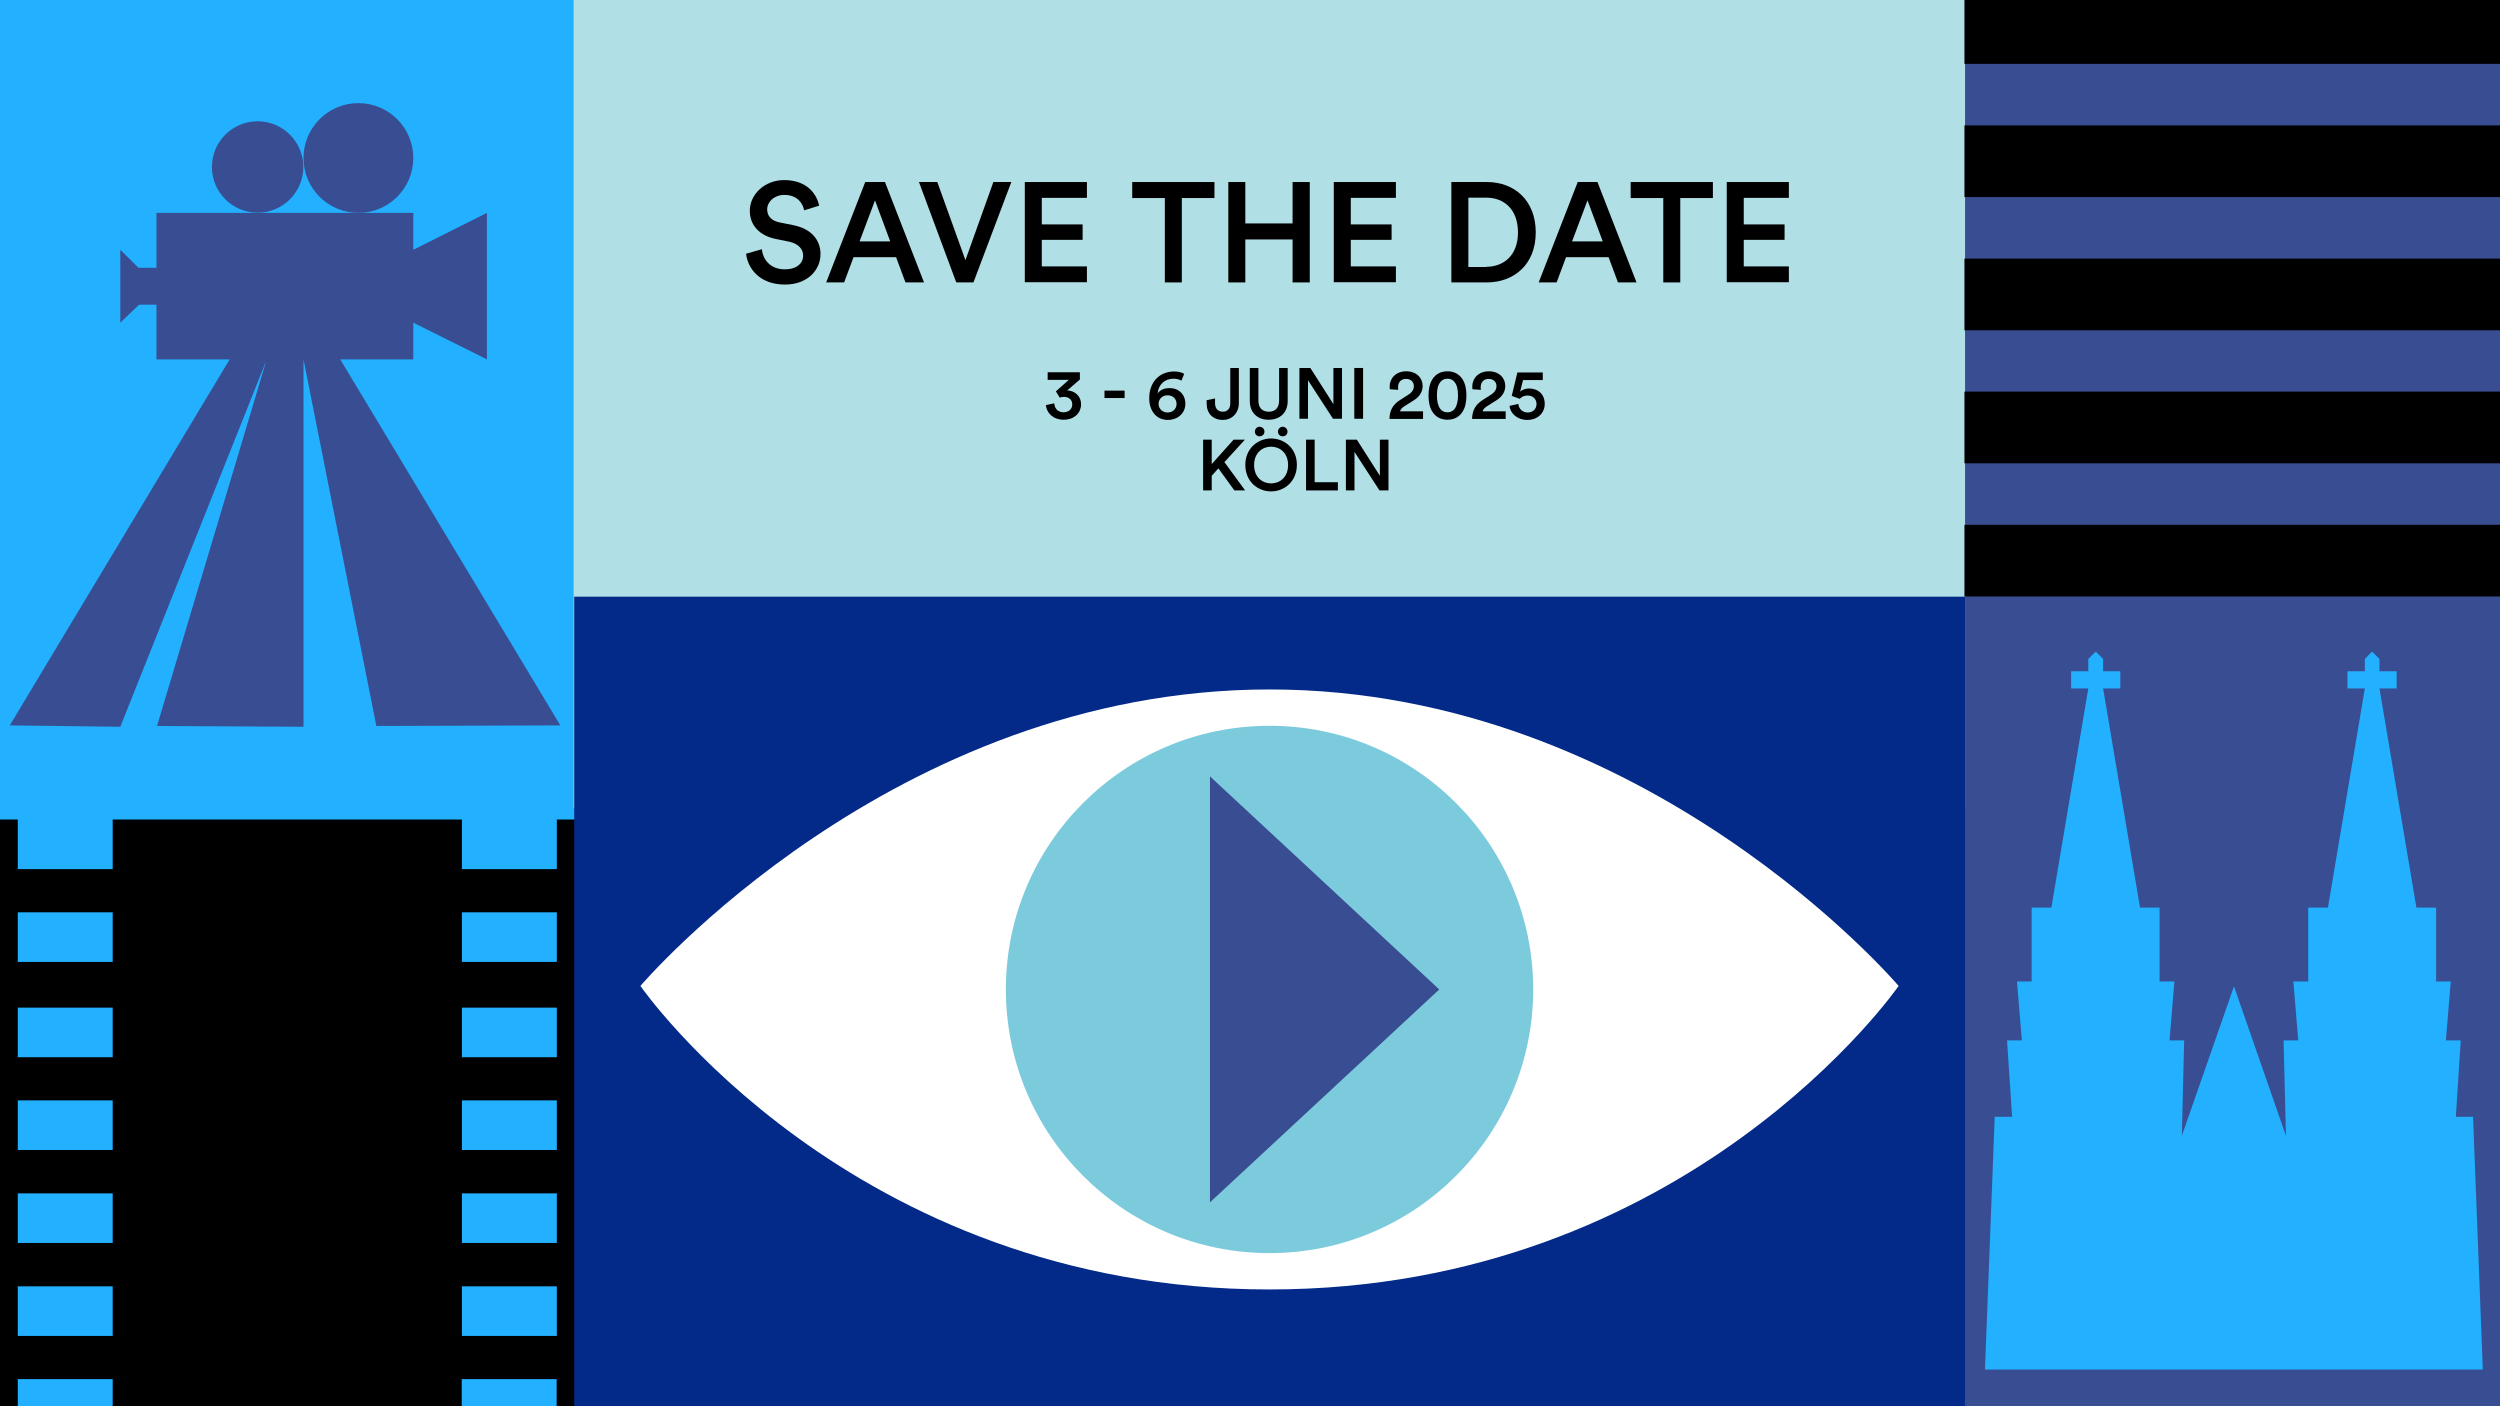
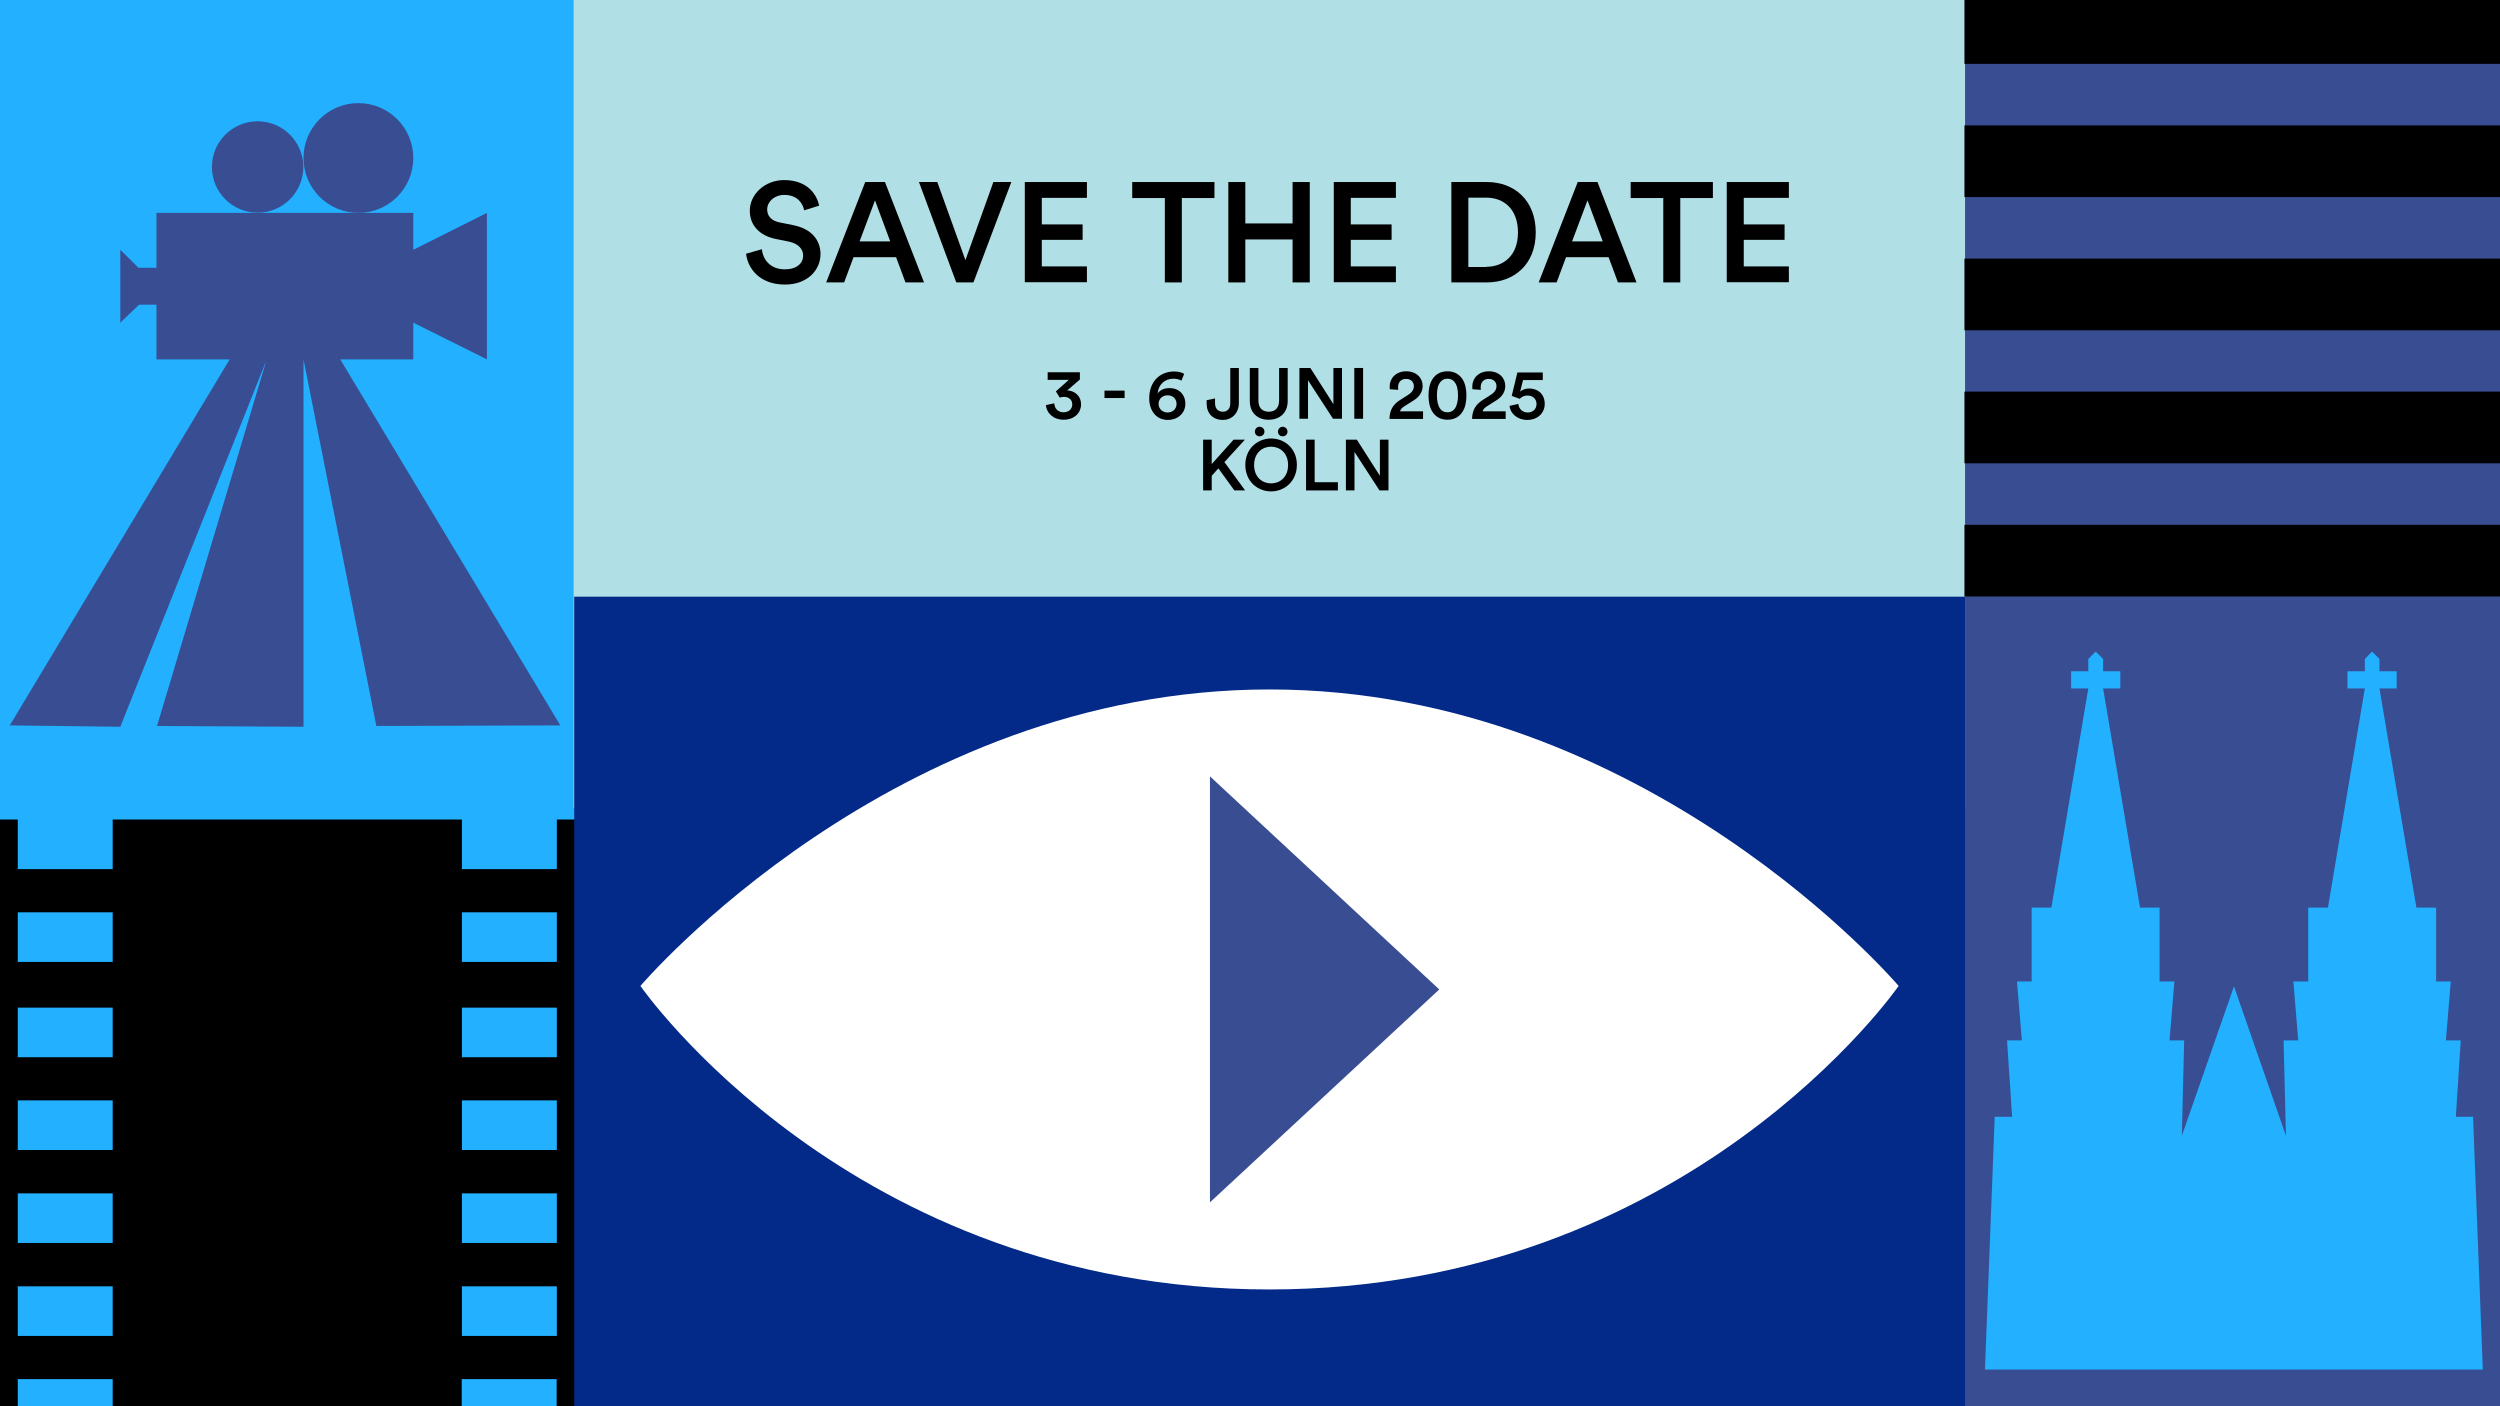
<svg xmlns="http://www.w3.org/2000/svg" version="1.1" id="Ebene_1" x="0px" y="0px" viewBox="0 0 1280 720" style="enable-background:new 0 0 1280 720;" xml:space="preserve">
  <rect x="0" y="0" width="1280" height="720" fill="#808080" stroke="none" />
  <style type="text/css">
	.st0{fill:#A00400;}
	.st1{fill:#FF0019;}
	.st2{fill:#FF80C9;}
	.st3{fill:#FF2737;}
	.st4{fill:#FFFFFF;}
	.st5{fill:#E5000D;}
	.st6{fill:#FF8080;}
	.st7{fill:#384D92;}
	.st8{fill:#032A89;}
	.st9{fill:#22B0FF;}
	.st10{fill:#7CCBDD;}
	.st11{fill:#B0DFE6;}
	.st12{fill:#74C2FB;}
</style>
  <rect x="-7.3" y="-4" class="st9" width="307.8" height="731.8" />
  <g>
    <polygon class="st7" points="174.2,184 211.6,184 211.6,165.2 249.3,184 249.3,109 211.6,127.9 211.6,109 183.5,109 80.1,109    80.1,137.1 70.9,137.1 61.6,127.9 61.6,165.2 71.2,156 80.1,156 80.1,184 117.6,184 5,371.4 61.6,372.1 136.4,184.5 80.4,371.7    155.4,372.1 155.4,184 155.4,184 192.7,371.7 286.9,371.4  " />
    <circle class="st7" cx="183.5" cy="80.9" r="28.1" />
    <circle class="st7" cx="131.9" cy="85.5" r="23.4" />
  </g>
  <rect x="1006.1" y="-5" class="st7" width="279.6" height="732.7" />
  <polygon class="st9" points="1266.2,571.8 1257.4,571.8 1259.9,532.7 1252.3,532.7 1254.8,502.5 1247.3,502.5 1247.3,464.7   1237.2,464.7 1218.3,352.5 1227.1,352.5 1227.1,343.7 1218.3,343.7 1218.3,337.4 1214.5,333.6 1210.8,337.4 1210.8,343.7   1201.9,343.7 1201.9,352.5 1210.8,352.5 1191.9,464.7 1181.8,464.7 1181.8,502.5 1174.2,502.5 1176.7,532.7 1169.2,532.7   1170.4,581.5 1143.8,505 1117.1,581.5 1118.3,532.7 1110.8,532.7 1113.3,502.5 1105.7,502.5 1105.7,464.7 1095.7,464.7   1076.8,352.5 1085.6,352.5 1085.6,343.7 1076.8,343.7 1076.8,337.4 1073,333.6 1069.2,337.4 1069.2,343.7 1060.4,343.7   1060.4,352.5 1069.2,352.5 1050.3,464.7 1040.2,464.7 1040.2,502.5 1032.7,502.5 1035.2,532.7 1027.6,532.7 1030.2,571.8   1021.3,571.8 1016.3,701.2 1271.2,701.2 " />
  <path d="M285.1,419.6V445h-48.6v-25.4H57.7V445H9.1v-25.4H-7.3v308.2H9.1v-21.7h48.6v21.7h178.7v-21.7h48.6v21.7h14.4V419.6H285.1z   M57.7,684H9.1v-25.4h48.6V684z M57.7,636.4H9.1V611h48.6V636.4z M57.7,588.8H9.1v-25.4h48.6V588.8z M57.7,541.3H9.1v-25.4h48.6  V541.3z M57.7,492.5H9.1v-25.4h48.6V492.5z M285.1,684h-48.6v-25.4h48.6V684z M285.1,636.4h-48.6V611h48.6V636.4z M285.1,588.8  h-48.6v-25.4h48.6V588.8z M285.1,541.3h-48.6v-25.4h48.6V541.3z M285.1,492.5h-48.6v-25.4h48.6V492.5z" />
  <rect x="293.7" y="-4" class="st11" width="712.4" height="417.7" />
  <rect x="294" y="305.5" class="st8" width="712.1" height="422.3" />
  <g>
    <path class="st4" d="M327.9,504.8c0,0,128.9-151.8,322.1-151.8s322.1,151.8,322.1,151.8S864.7,660.2,650,660.2   S327.9,504.8,327.9,504.8z" />
-     <circle class="st10" cx="650" cy="506.6" r="135" />
    <polygon class="st7" points="619.5,397.5 619.5,615.6 736.9,506.6  " />
  </g>
  <g>
    <path d="M411.7,107.7c-0.5-3.2-3.2-7.9-10.1-7.9c-5.2,0-8.8,3.5-8.8,7.4c0,3.3,2,5.7,6,6.6l7.4,1.5c9.1,1.8,13.9,7.5,13.9,14.8   c0,8-6.5,15.6-18.2,15.6c-13.1,0-19.1-8.4-19.9-15.8l8.1-2.3c0.5,5.4,4.4,10.3,11.7,10.3c6.2,0,9.4-3.1,9.4-7.1c0-3.3-2.5-6-6.9-7   l-7.3-1.5c-7.8-1.6-13.1-6.7-13.1-14.4c0-8.6,7.9-15.7,17.5-15.7c12.1,0,16.8,7.4,18,13.1L411.7,107.7z" />
    <path d="M458.8,131.7H437l-4.8,12.9h-9.2l20-51.4h10.1l20,51.4h-9.5L458.8,131.7z M440.1,123.6h15.7l-7.8-21L440.1,123.6z" />
    <path d="M508.6,93.2h9.2l-19.4,51.4h-8.8l-19.1-51.4h9.4l14.4,40L508.6,93.2z" />
    <path d="M524.7,144.6V93.2h31.8v8.1h-23.1v13.6h20.9v7.9h-20.9v13.6h23.1v8.1H524.7z" />
    <path d="M605.1,101.4v43.2h-8.7v-43.2h-16.7v-8.2h42.1v8.2H605.1z" />
    <path d="M661.8,144.6v-22h-24.2v22h-8.7V93.2h8.7v21.2h24.2V93.2h8.8v51.4H661.8z" />
    <path d="M682.9,144.6V93.2h31.8v8.1h-23.1v13.6h20.9v7.9h-20.9v13.6h23.1v8.1H682.9z" />
    <path d="M743.1,144.6V93.2h18.2c14,0,25,9.3,25,25.8c0,16.5-11.2,25.6-25.1,25.6H743.1z M760.9,136.6c8.9,0,16.3-5.7,16.3-17.6   c0-12-7.3-17.8-16.2-17.8h-9.2v35.5H760.9z" />
    <path d="M823.6,131.7h-21.8l-4.8,12.9h-9.2l20-51.4h10.1l20,51.4h-9.5L823.6,131.7z M804.9,123.6h15.7l-7.8-21L804.9,123.6z" />
    <path d="M860.3,101.4v43.2h-8.7v-43.2h-16.7v-8.2H877v8.2H860.3z" />
    <path d="M884.1,144.6V93.2h31.8v8.1h-23.1v13.6h20.9v7.9h-20.9v13.6h23.1v8.1H884.1z" />
  </g>
  <g>
    <path d="M540.6,200.4l6.6-5.9h-10.8v-3.9h16.5v3.7l-6.5,5.6c3.6,0.1,7.1,2.6,7.1,7.2c0,4.1-3.3,7.8-8.9,7.8c-5.5,0-8.8-3.6-9.1-7.5   l4.3-0.9c0.1,2.8,2.1,4.6,4.7,4.6c2.9,0,4.5-1.9,4.5-4c0-2.8-2.2-3.9-4.2-3.9c-1.1,0-1.9,0.2-2.2,0.4L540.6,200.4z" />
    <path d="M565.5,203.7V200h10.3v3.8H565.5z" />
    <path d="M604.9,194.9c-0.9-0.5-2.1-1-4.1-1c-4.5,0-7.7,3-8.1,7.6c1.2-1.9,3.5-2.8,6.1-2.8c4.7,0,8.1,3.2,8.1,8c0,5-4,8.3-9,8.3   c-6.1,0-9.5-5-9.5-11c0-8.6,5.4-13.8,12.8-13.8c2.2,0,4,0.5,5.1,1.2L604.9,194.9z M597.8,211.2c2.5,0,4.6-1.7,4.6-4.4   c0-2.8-2.1-4.4-4.6-4.4c-2.5,0-4.6,1.7-4.6,4.4C593.2,209.5,595.4,211.2,597.8,211.2z" />
    <path d="M617.8,204.9l4.3-0.9v2.4c0,3,1.7,4.4,4,4.4c2.3,0,3.8-1.6,3.8-4.2v-18.2h4.4v18.1c0,4.6-3.2,8.5-8.2,8.5   c-5.1,0-8.3-3.3-8.3-8.4V204.9z" />
    <path d="M639.9,205.3v-16.9h4.4v16.7c0,3.7,2,5.7,5.3,5.7c3.3,0,5.3-2,5.3-5.7v-16.7h4.4v16.9c0,6.3-4.3,9.6-9.7,9.6   C644.2,215,639.9,211.6,639.9,205.3z" />
    <path d="M682.5,214.4l-12.8-19.7v19.7h-4.4v-26h5.6l11.8,18.5v-18.5h4.4v26H682.5z" />
    <path d="M693.4,214.4v-26h4.5v26H693.4z" />
    <path d="M711.6,199.3c0-0.3-0.1-0.9-0.1-1.4c0-4.1,3.1-7.8,8.5-7.8c5.2,0,8.4,3.4,8.4,7.5c0,3.1-1.7,5.6-4.6,7.4l-4.6,2.9   c-1.1,0.7-2.1,1.5-2.4,2.7h11.8v3.9h-17.2c0.1-4.1,1.5-7.3,5.6-9.8l3.9-2.5c2.1-1.3,3-2.8,3-4.5c0-1.9-1.3-3.7-4-3.7   c-2.8,0-4.1,1.9-4.1,4.4c0,0.4,0.1,0.8,0.1,1.2L711.6,199.3z" />
    <path d="M733.5,194c1.5-2.3,4-3.9,7.6-3.9c3.6,0,6,1.6,7.6,3.9c1.6,2.4,2.1,5.4,2.1,8.5c0,3.2-0.5,6.1-2.1,8.5   c-1.5,2.3-4,3.9-7.6,3.9c-3.6,0-6.1-1.6-7.6-3.9c-1.6-2.4-2.1-5.4-2.1-8.5C731.4,199.4,731.9,196.4,733.5,194z M737.4,209.3   c0.8,1.1,1.9,1.8,3.7,1.8c1.7,0,2.8-0.7,3.7-1.8c1.1-1.5,1.7-3.8,1.7-6.8s-0.5-5.3-1.7-6.8c-0.8-1.1-1.9-1.8-3.7-1.8   c-1.7,0-2.9,0.7-3.7,1.8c-1.2,1.5-1.7,3.8-1.7,6.8S736.3,207.8,737.4,209.3z" />
    <path d="M753.9,199.3c0-0.3-0.1-0.9-0.1-1.4c0-4.1,3.1-7.8,8.5-7.8c5.2,0,8.4,3.4,8.4,7.5c0,3.1-1.7,5.6-4.6,7.4l-4.6,2.9   c-1.1,0.7-2.1,1.5-2.4,2.7h11.8v3.9h-17.2c0.1-4.1,1.5-7.3,5.6-9.8l3.9-2.5c2.1-1.3,3-2.8,3-4.5c0-1.9-1.3-3.7-4-3.7   c-2.8,0-4.1,1.9-4.1,4.4c0,0.4,0.1,0.8,0.1,1.2L753.9,199.3z" />
    <path d="M777.4,206.8c0.2,2.5,2.1,4.4,4.8,4.4c2.5,0,4.5-1.7,4.5-4.3c0-2.9-2.2-4.4-4.6-4.4c-1.7,0-3.1,0.7-4,1.7l-4.1-1.5l2.9-12   h13v3.9h-10.1l-1.5,6c1-1.1,2.9-1.7,4.5-1.7c4.7,0,8.1,2.9,8.1,7.9c0,4.5-3.4,8.2-9,8.2c-5.1,0-8.7-3.4-9-7.2L777.4,206.8z" />
    <path d="M623.8,239.8l-3.4,3.8v7.5H616v-26h4.4v12.5l11.2-12.5h5.8l-10.5,11.5l10.6,14.5h-5.5L623.8,239.8z" />
    <path d="M650.8,224.5c6.8,0,13.2,5,13.2,13.5c0,8.5-6.4,13.6-13.2,13.6c-6.8,0-13.2-5-13.2-13.6C637.6,229.6,644,224.5,650.8,224.5   z M650.8,247.5c4.4,0,8.7-3.1,8.7-9.4s-4.3-9.4-8.7-9.4c-4.4,0-8.7,3.1-8.7,9.4S646.4,247.5,650.8,247.5z M644.9,218.5   c1.4,0,2.5,1.1,2.5,2.5s-1.1,2.4-2.5,2.4s-2.4-1.1-2.4-2.4S643.5,218.5,644.9,218.5z M656.7,218.5c1.4,0,2.5,1.1,2.5,2.5   s-1.1,2.4-2.5,2.4c-1.4,0-2.4-1.1-2.4-2.4S655.4,218.5,656.7,218.5z" />
    <path d="M668.7,251.1v-26h4.4v21.8H685v4.2H668.7z" />
    <path d="M706.3,251.1l-12.8-19.7v19.7h-4.4v-26h5.6l11.8,18.5v-18.5h4.4v26H706.3z" />
  </g>
  <g>
    <rect x="1005.8" y="-4" width="279.8" height="36.7" />
    <rect x="1005.8" y="64.2" width="279.8" height="36.7" />
    <rect x="1005.8" y="132.4" width="279.8" height="36.7" />
    <rect x="1005.8" y="200.5" width="279.8" height="36.7" />
    <rect x="1005.8" y="268.7" width="279.8" height="36.7" />
  </g>
</svg>